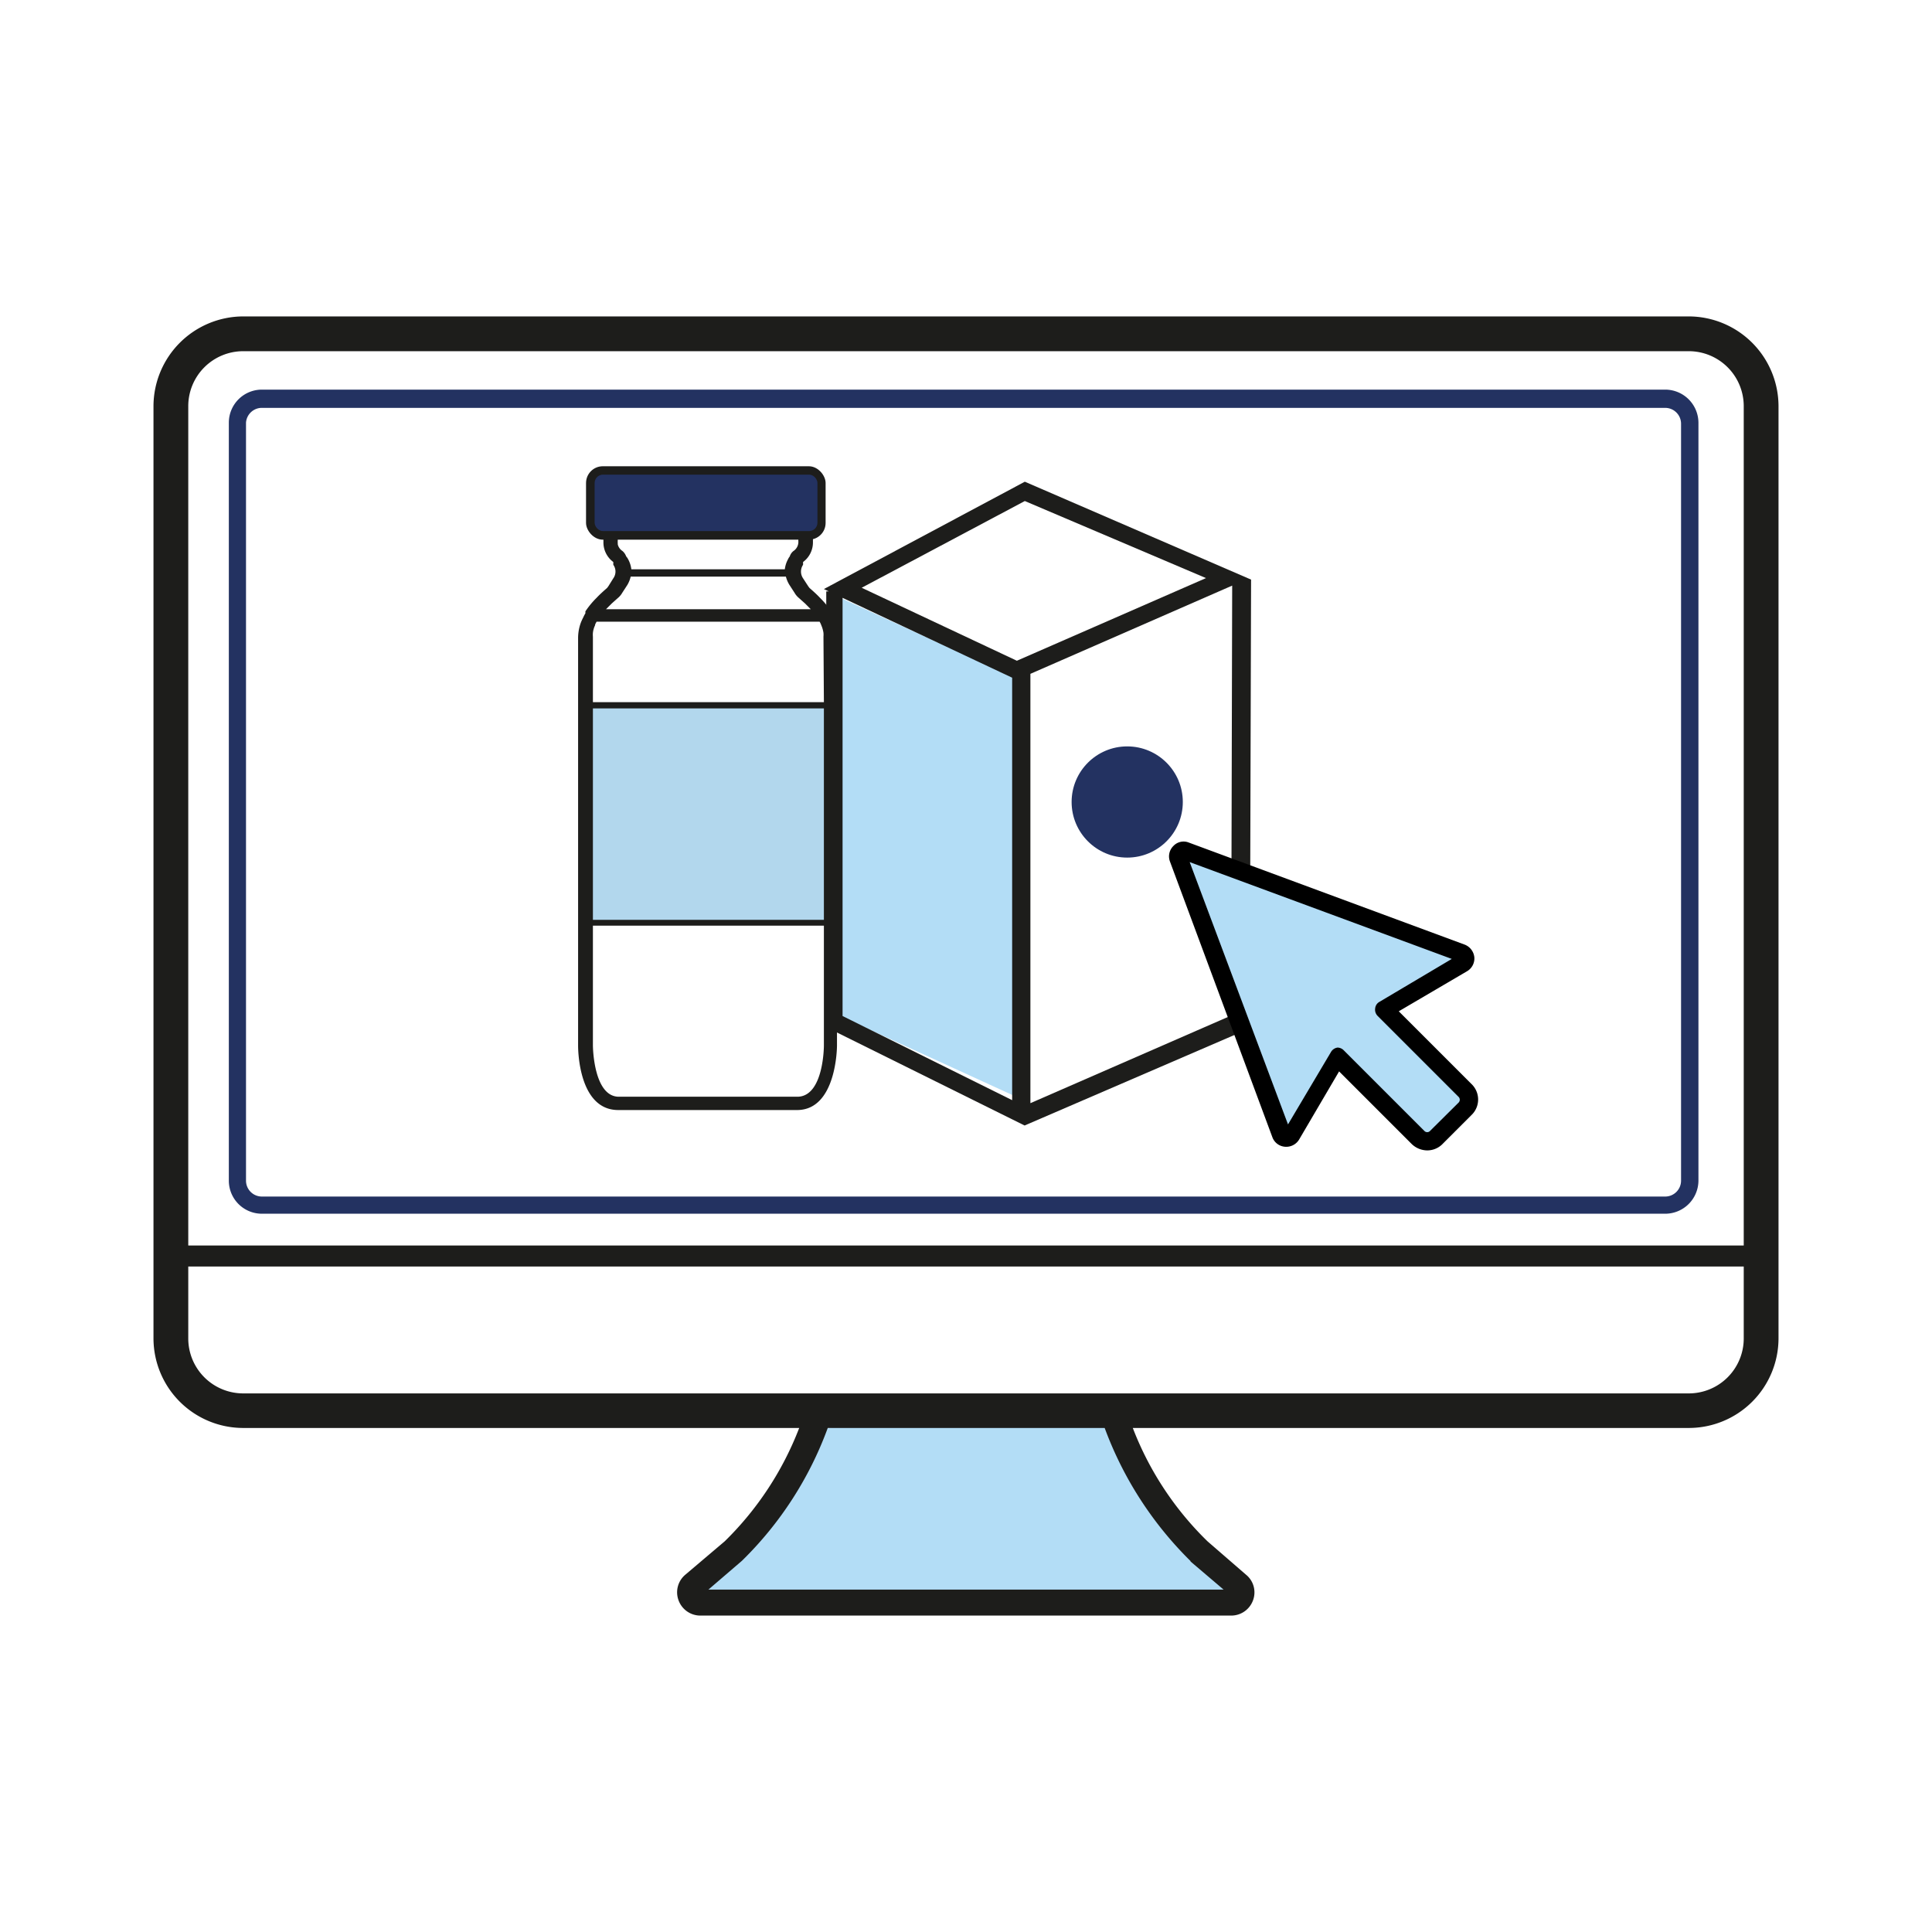
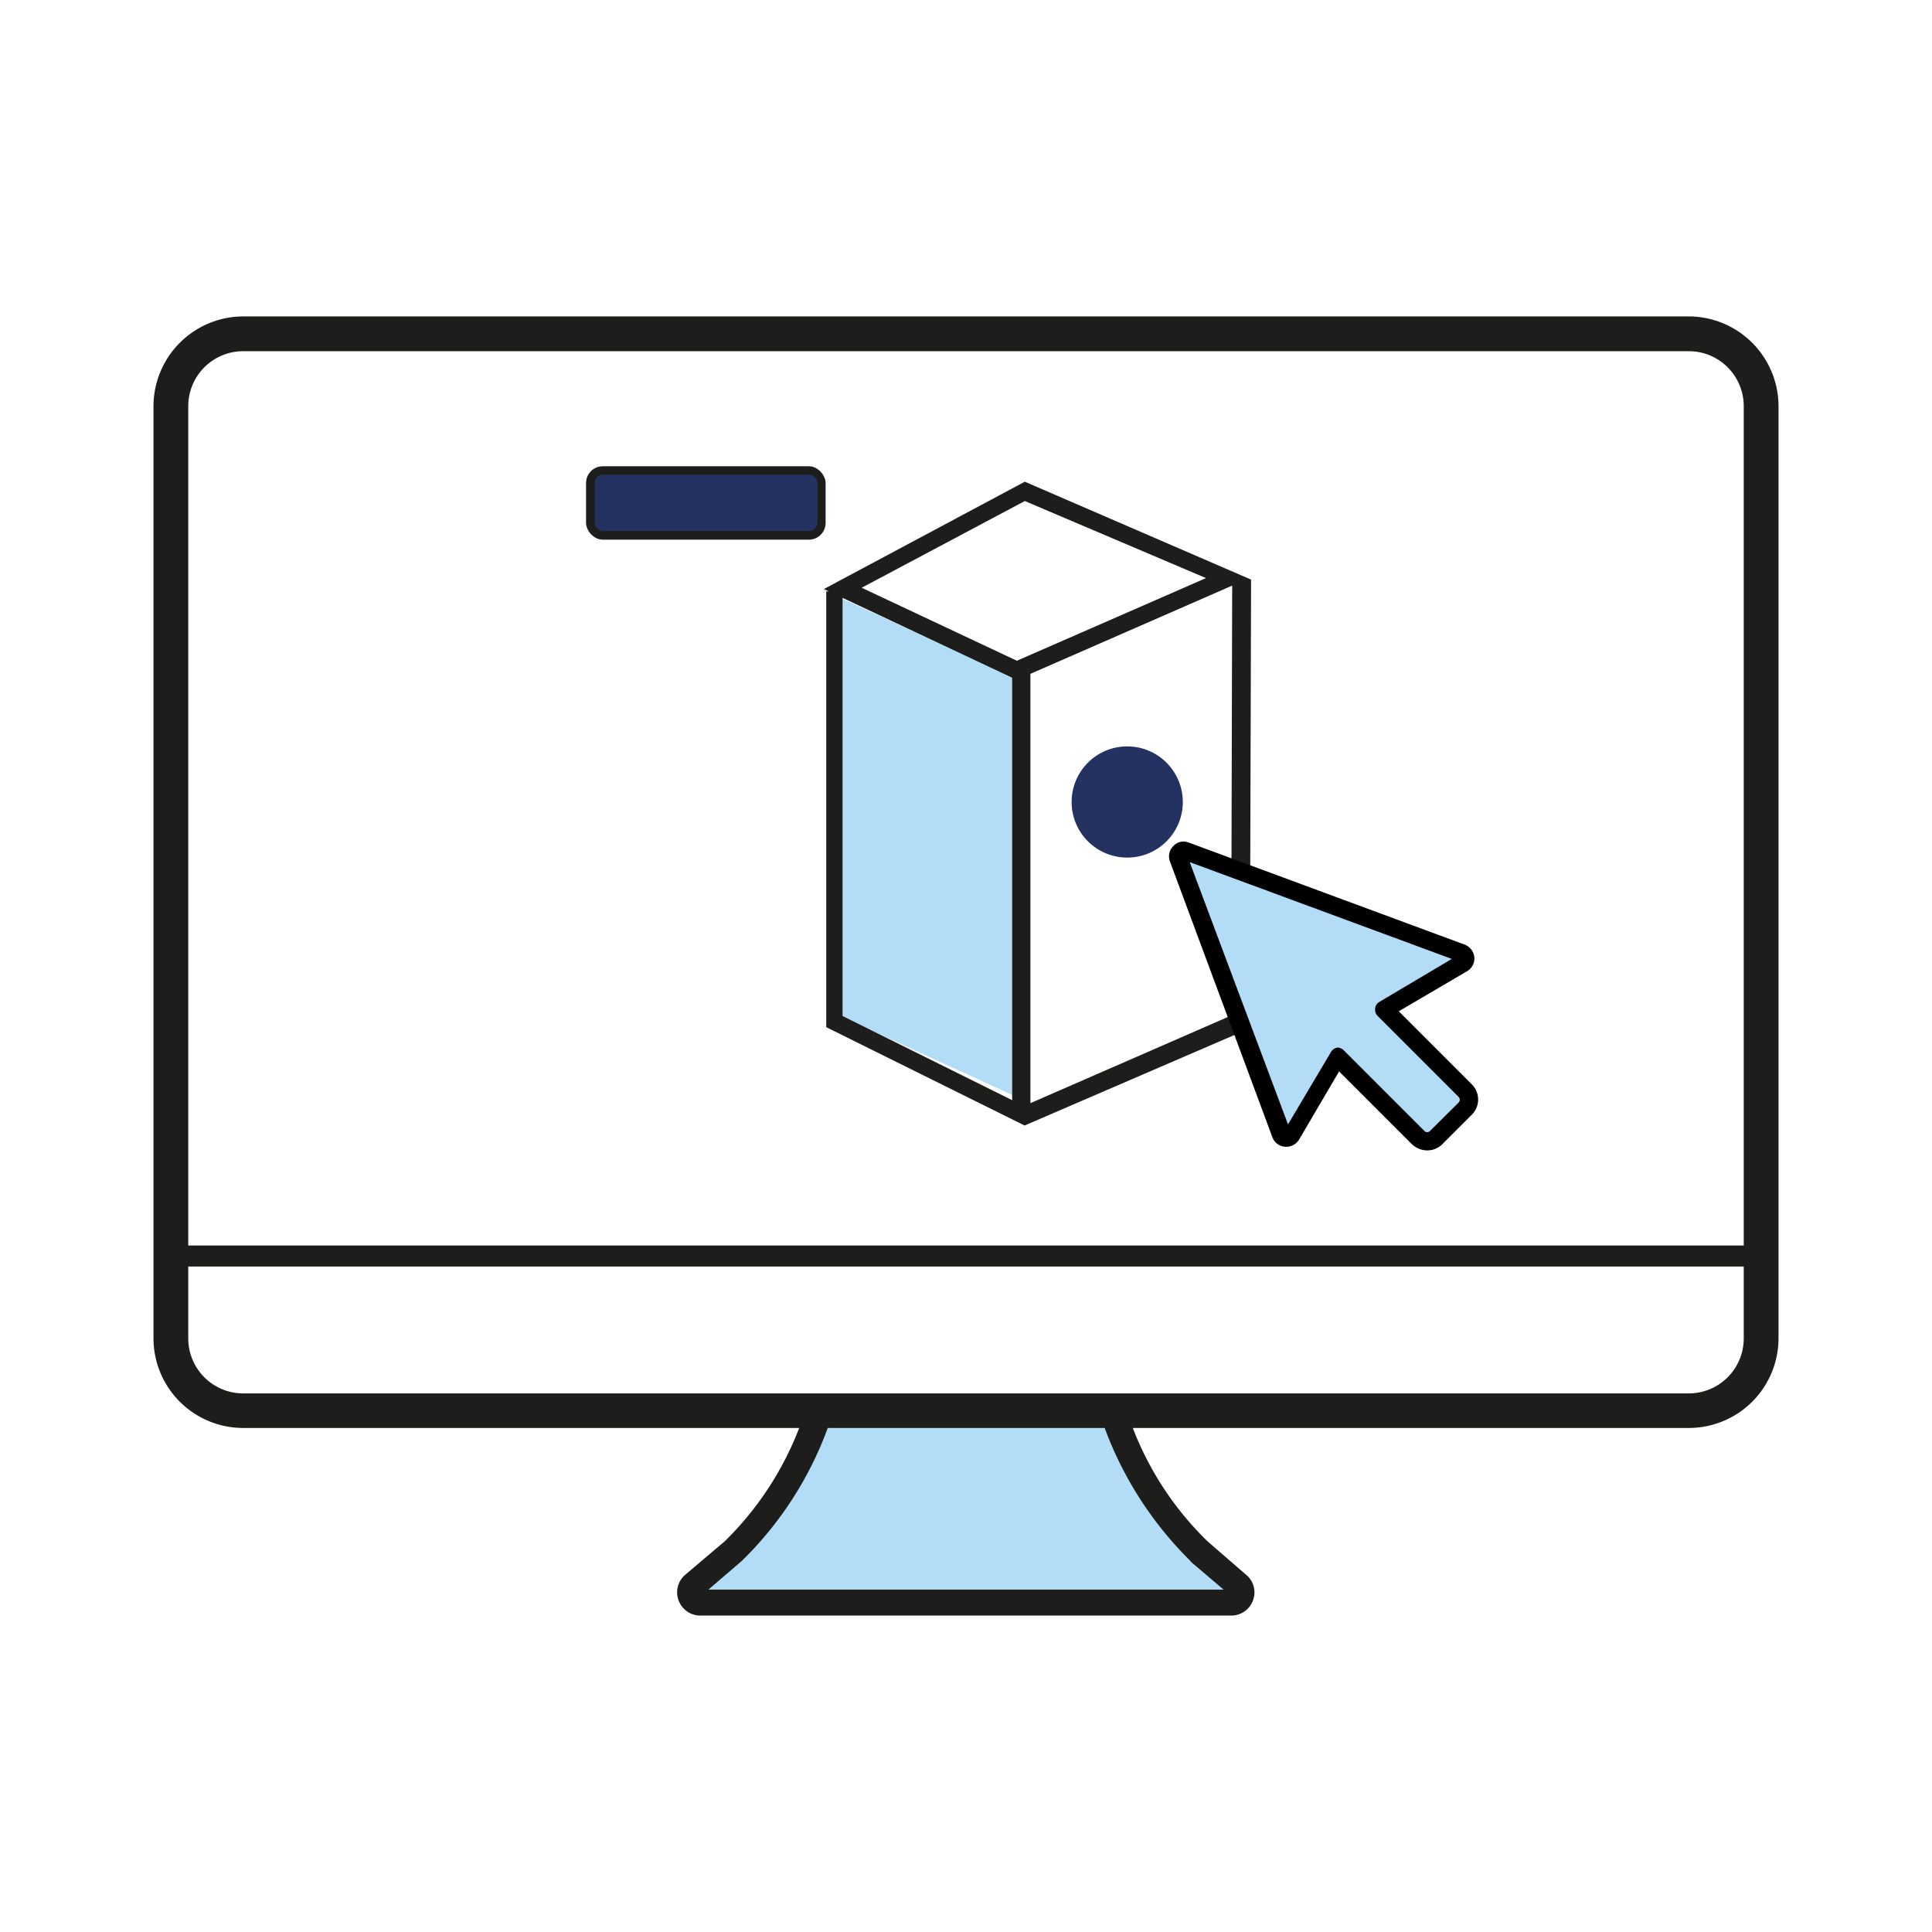
<svg xmlns="http://www.w3.org/2000/svg" id="Layer_1" data-name="Layer 1" viewBox="0 0 90 90">
  <defs>
    <style>.cls-1{fill:#b3ddf6;}.cls-2{fill:#233261;}.cls-3{fill:none;}.cls-4{fill:#1d1d1b;}.cls-5{fill:#b2d7ed;}</style>
  </defs>
  <title>simbol_2</title>
  <polygon class="cls-1" points="39.77 66.35 38.13 66.58 34.99 71.85 32.42 73.71 32.24 74.68 57.18 74.68 57.72 74.24 57.36 73.62 54.53 70.56 51.96 66.49 39.77 66.35" />
-   <path class="cls-2" d="M77.57,18.15H12.2a1.54,1.54,0,0,0-1.54,1.54V55a1.54,1.54,0,0,0,1.54,1.54H77.57A1.55,1.55,0,0,0,79.12,55V19.69A1.55,1.55,0,0,0,77.57,18.15ZM78.31,55a.74.74,0,0,1-.74.74H12.2a.74.74,0,0,1-.74-.74V19.69A.74.74,0,0,1,12.2,19H77.57a.74.74,0,0,1,.74.73Z" />
  <path class="cls-3" d="M34.62,72.71l-1.57,1.34h24l-1.56-1.33c-2.32-2-3.75-5.48-4.26-6.87l-.12-.17H39l-.17.24C38.37,67.24,36.94,70.7,34.62,72.71Z" />
  <path class="cls-4" d="M78.67,14.74H11.33a4.19,4.19,0,0,0-4.18,4.18V62.35a4.18,4.18,0,0,0,4.18,4.17h25.9a14.84,14.84,0,0,1-3.47,5.28l-1.84,1.56a1.07,1.07,0,0,0-.31,1.19,1.08,1.08,0,0,0,1,.71H57.37a1.08,1.08,0,0,0,1-.71,1.06,1.06,0,0,0-.32-1.19L56.25,71.8a14.74,14.74,0,0,1-3.48-5.28h25.9a4.18,4.18,0,0,0,4.18-4.17V18.92A4.19,4.19,0,0,0,78.67,14.74Zm-23.21,58L57,74.05H33l1.56-1.34a16.65,16.65,0,0,0,4-6.19H51.46A16.92,16.92,0,0,0,55.46,72.72ZM81.23,62.35a2.56,2.56,0,0,1-2.56,2.56H11.33a2.56,2.56,0,0,1-2.56-2.56V59H81.23Zm0-4.33H8.77V18.92a2.56,2.56,0,0,1,2.56-2.56H78.67a2.56,2.56,0,0,1,2.56,2.56Z" />
  <polygon class="cls-1" points="47.64 51.23 38.84 47.2 38.84 27.71 47.64 31.74 47.64 51.23" />
  <path class="cls-4" d="M47.74,22.44l-9.36,5,.23.11h-.12V47.79h0l0,.06,9.24,4.58L58,48h.22l.06-21Zm0,.9,8.44,3.59-8.81,3.85-7.23-3.4Zm-8.49,4.51,7.9,3.72V51.25l-7.9-3.92Zm18.1,19.46L48,51.39v-20l9.4-4.11Z" />
  <circle class="cls-2" cx="52.51" cy="37.36" r="2.59" />
-   <rect class="cls-5" x="27.31" y="32.9" width="11.49" height="10.07" rx="0.55" ry="0.55" />
  <rect class="cls-4" x="27.3" y="21.72" width="11.16" height="3.42" rx="0.78" ry="0.78" />
  <rect class="cls-2" x="27.7" y="22.11" width="10.38" height="2.63" rx="0.39" ry="0.39" />
-   <path class="cls-4" d="M38.93,29a2.56,2.56,0,0,0-.11-.24,1.74,1.74,0,0,0-.1-.19.41.41,0,0,1,0-.09,4,4,0,0,0-.52-.63c-.16-.17-.33-.32-.49-.46h0l-.06-.08-.24-.37a.56.56,0,0,1,0-.63l0,0,0-.05,0-.08a1.13,1.13,0,0,0,.46-.92v-.3h-.68v.24a.51.51,0,0,1-.23.47.52.52,0,0,0-.17.25l0,0a.57.57,0,0,0-.08.13,1.29,1.29,0,0,0-.15.47H29.41a1.29,1.29,0,0,0-.15-.47.6.6,0,0,0-.09-.13v0a.61.61,0,0,0-.17-.25.51.51,0,0,1-.22-.3,1.87,1.87,0,0,1,0-.27v-.14h-.67v.3a1.13,1.13,0,0,0,.46.92s0,.05,0,.08l0,.05,0,0a.54.54,0,0,1,0,.63l-.23.37-.06.08h0c-.16.14-.33.29-.49.46a4,4,0,0,0-.52.63l0,.09a1.74,1.74,0,0,0-.1.19,2.56,2.56,0,0,0-.11.24,2.08,2.08,0,0,0-.13.71V48.71c0,.12,0,3,1.87,3,.46,0,1,0,1.55,0,.94,0,1.75,0,1.78,0h0l3.45,0c.57,0,1.09,0,1.55,0,1.84,0,1.86-2.93,1.86-3v-19A2.08,2.08,0,0,0,38.93,29ZM28.5,28.11l.28-.25h0a.9.9,0,0,0,.21-.25l.24-.37a1.37,1.37,0,0,0,.15-.38h7.23a1.4,1.4,0,0,0,.16.38l.24.37a.9.9,0,0,0,.21.25h0l.28.25.27.27H28.23Zm9.88,17.08v3.52s0,2.34-1.21,2.38c-1.41,0-4.52,0-4.92,0h-.18c-.26,0-1.86,0-3.24,0-1.19,0-1.21-2.36-1.21-2.38V43.12H38.38Zm0-2.34H27.62V33H38.38Zm0-10.14H27.62V29.66a1.1,1.1,0,0,1,0-.18,1.08,1.08,0,0,1,.1-.35c0-.06.05-.12.07-.17H38.18a.89.89,0,0,1,.08.17,1.4,1.4,0,0,1,.1.35,1.1,1.1,0,0,1,0,.18Z" />
  <path class="cls-1" d="M68.24,50.79,64.48,47l3.64-2.13a.27.27,0,0,0,0-.49L55.24,39.64a.27.27,0,0,0-.34.34l4.76,12.84a.28.28,0,0,0,.5,0l2.13-3.64L66.05,53a.62.62,0,0,0,.87,0l1.32-1.31A.63.63,0,0,0,68.24,50.79Z" />
  <path d="M66.49,53.59a1.05,1.05,0,0,1-.74-.31l-3.37-3.37-1.86,3.17a.7.7,0,0,1-.66.34.68.68,0,0,1-.59-.45L54.5,40.13a.68.68,0,0,1,.16-.72.65.65,0,0,1,.72-.16L68.22,44a.71.71,0,0,1,.46.59.69.69,0,0,1-.35.66l-3.17,1.86,3.38,3.38a1,1,0,0,1,0,1.46l-1.32,1.32A1,1,0,0,1,66.49,53.59Zm-4.2-4.79a.42.42,0,0,1,.3.12l3.76,3.76a.18.18,0,0,0,.27,0l1.32-1.31a.19.19,0,0,0,0-.28h0l-3.76-3.76a.41.41,0,0,1-.12-.35.39.39,0,0,1,.2-.31l3.37-2L55.42,40.16,60,52.38l2-3.37a.42.42,0,0,1,.31-.21Z" />
</svg>